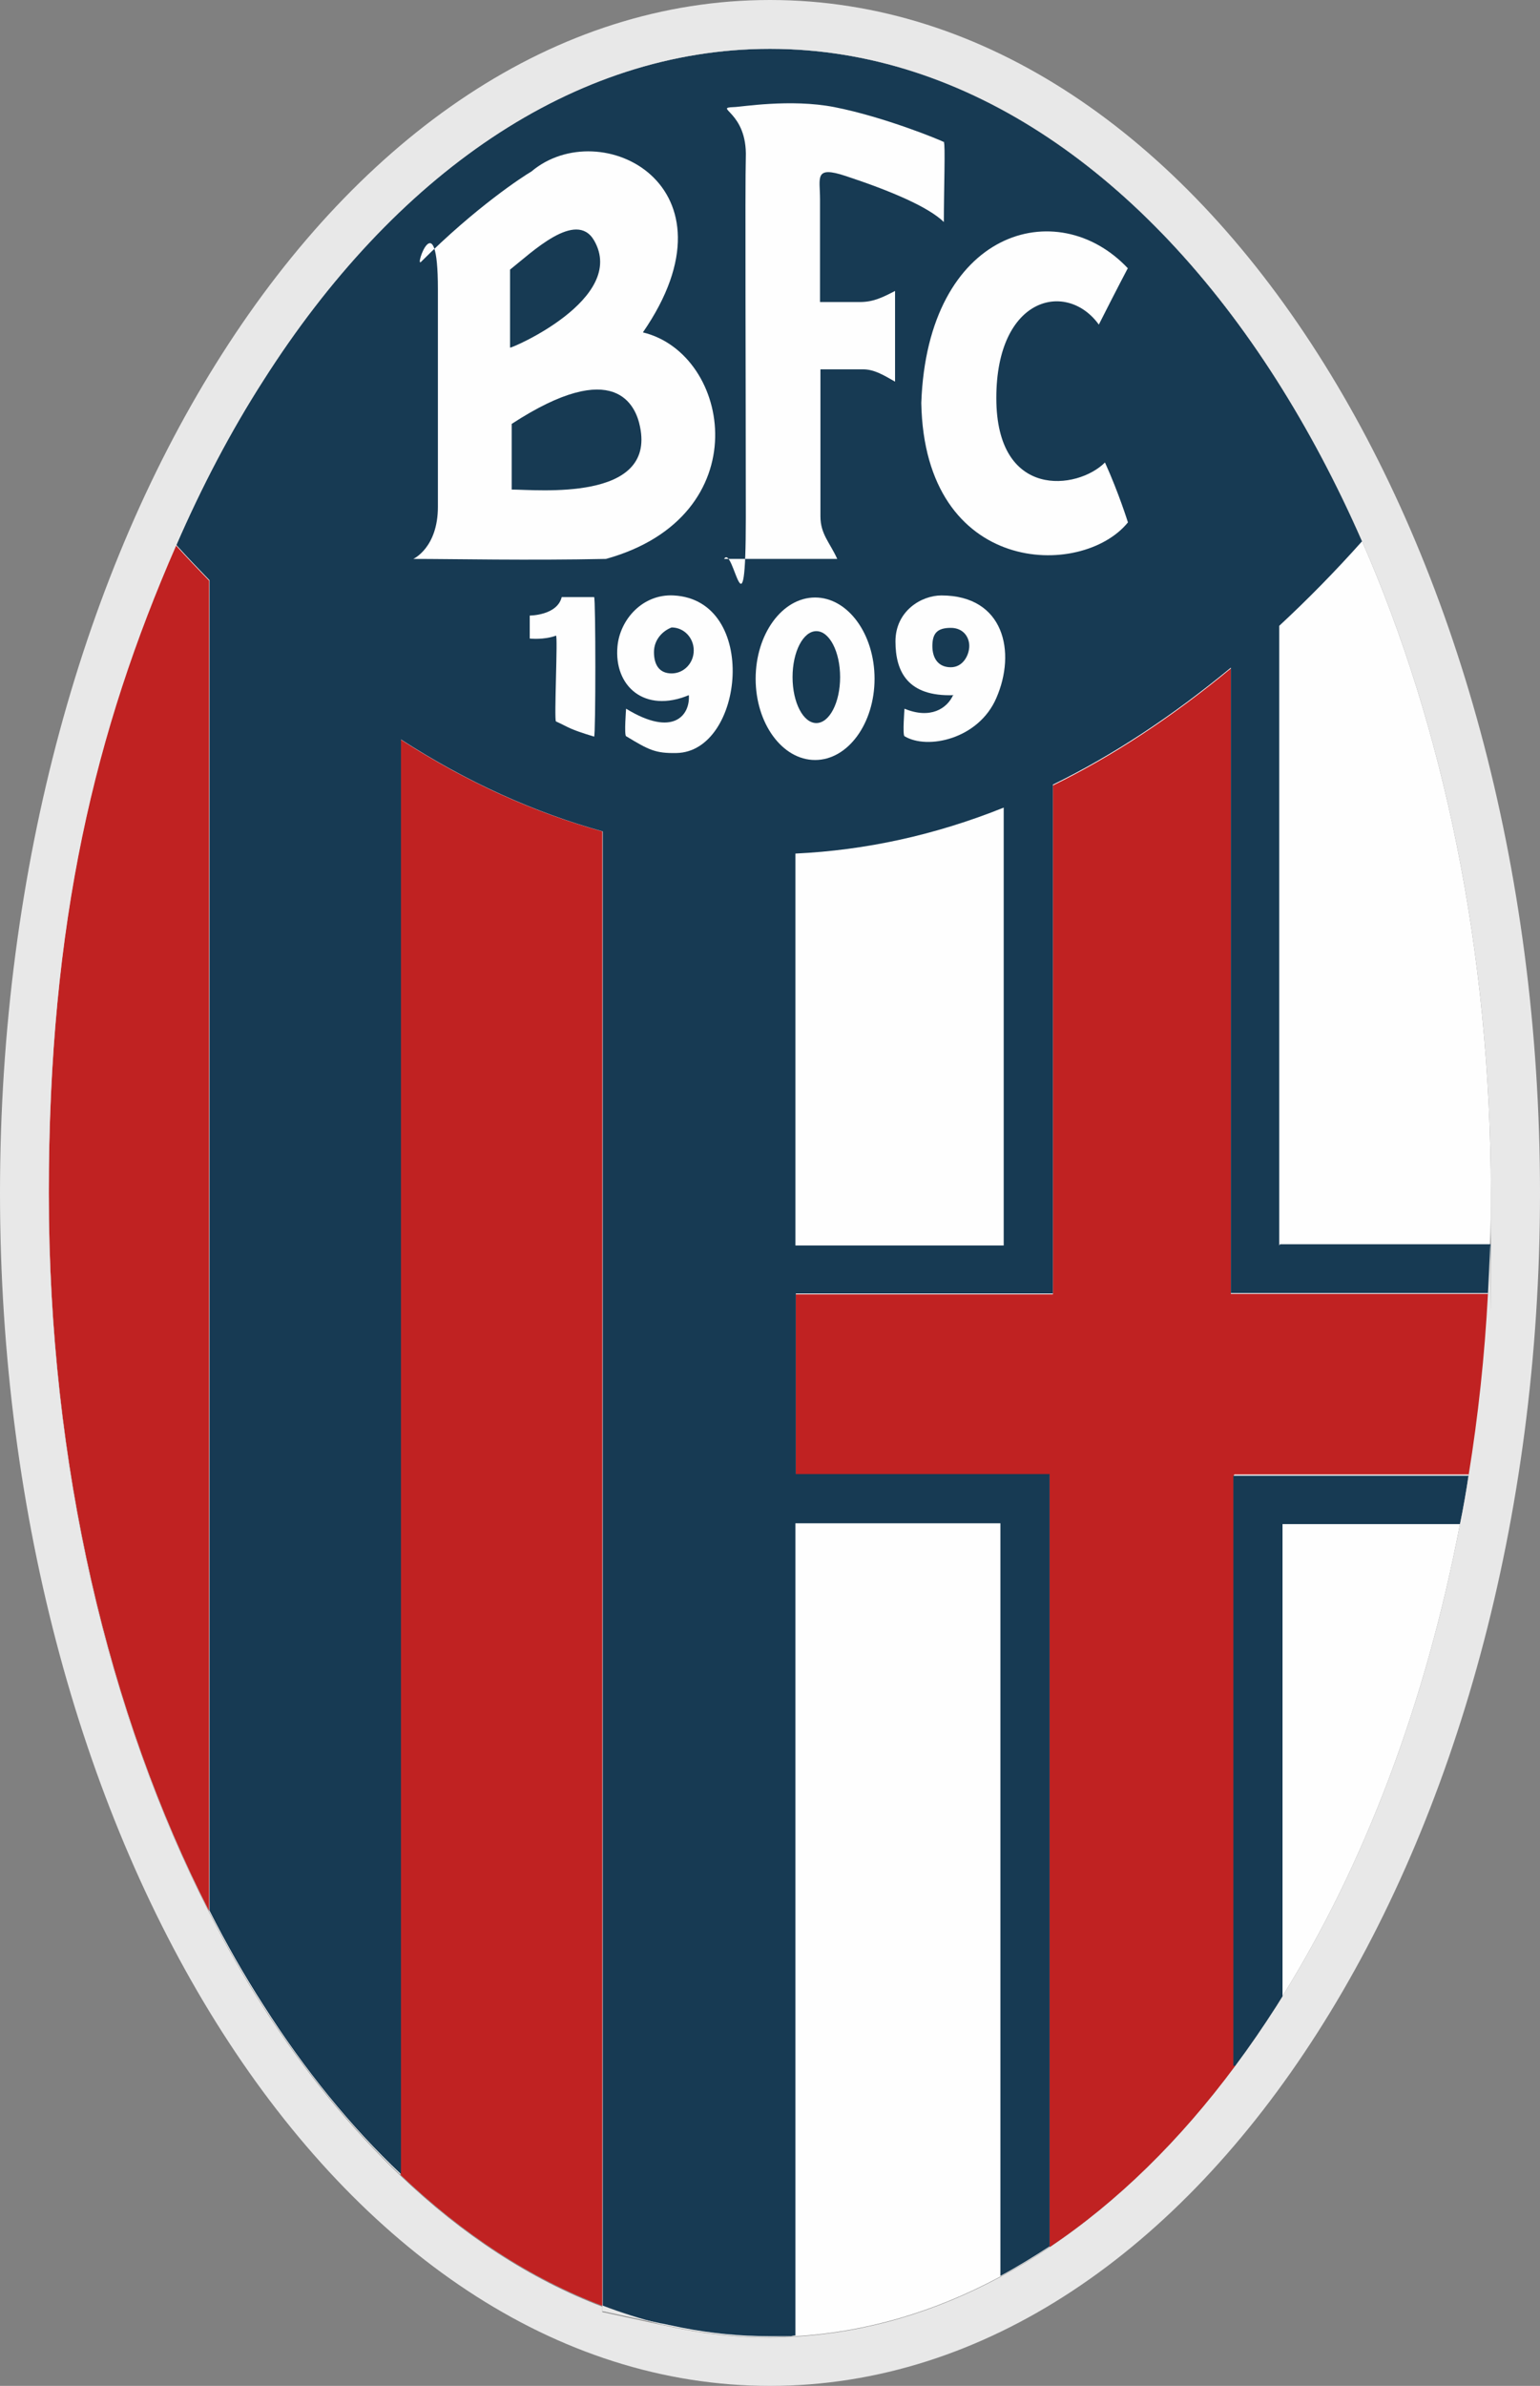
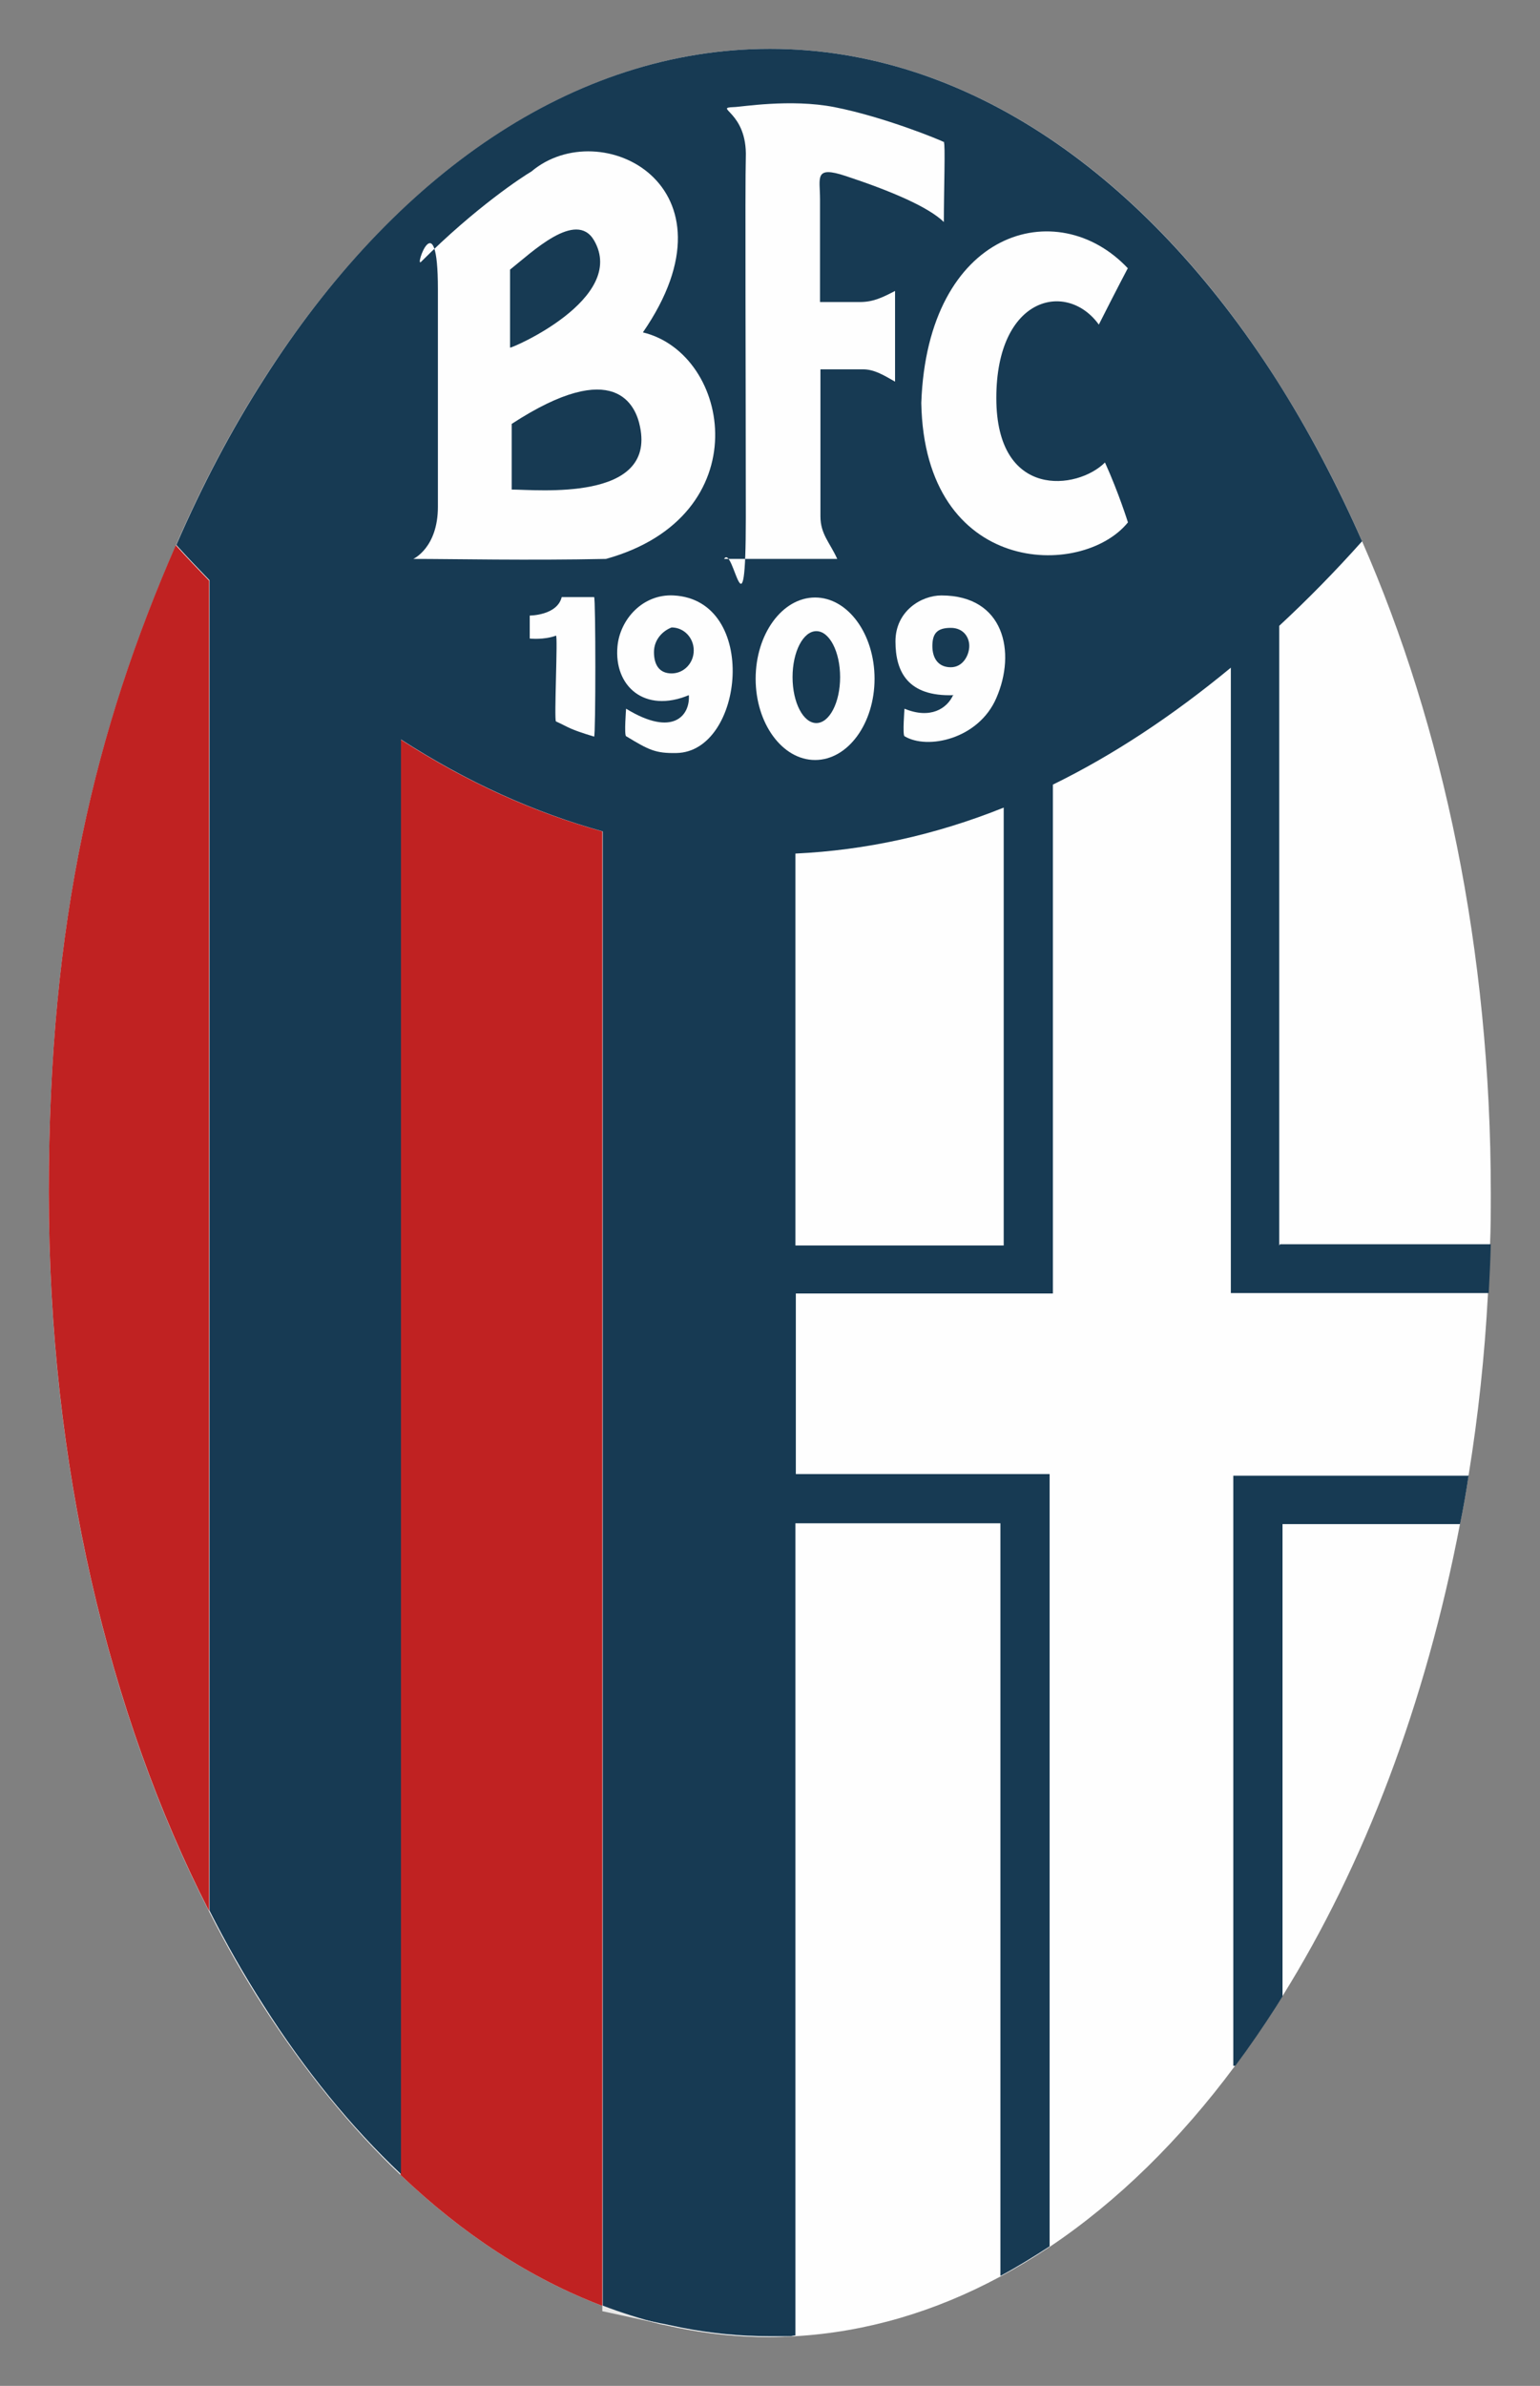
<svg xmlns="http://www.w3.org/2000/svg" id="Livello_1" version="1.1" viewBox="0 0 375.6 581.4">
  <rect x="0" y="0" width="375.6" height="581.4" fill="#808080" stroke="none" />
  <defs>
    <style>
      .st0, .st1, .st2 {
        fill-rule: evenodd;
      }

      .st0, .st3 {
        fill: #e8e8e8;
      }

      .st1 {
        fill: #fefefe;
      }

      .st2 {
        fill: #c02222;
      }

      .st4 {
        fill: #173a53;
      }
    </style>
  </defs>
  <path class="st1" d="M363.6,290.7c0,4.3,0,8.6-.2,12.8-.1,4-.3,8-.5,11.9-.8,15.1-2.4,29.8-4.7,44-.6,4-1.3,8-2.1,11.9-8.4,43.9-23.4,83.2-43.3,115.1-.5.8-1,1.6-1.5,2.4-3.2,5-6.5,9.8-10,14.5-13.5,18.2-28.8,33.2-45.4,44.3-3.9,2.6-7.9,5-12,7.2-15.8,8.5-32.6,13.5-50,14.5-2.1.1-4.1.2-6.2.2-7.3,0-14.5-.7-21.6-2.1-1.6-.3-3.2-.7-4.8-1,0,0,0,0-.1,0-4.8-1.2-9.6-2.7-14.3-4.5-17.6-6.7-34.1-17.5-49.2-31.9-12.2-11.6-23.4-25.4-33.5-41.1-4.7-7.3-9.1-15-13.2-23.1-24.5-47.9-39.1-108.7-39.1-175.1s11.4-112.9,31-157.8h0c6.3-14.5,13.4-28,21.3-40.3C96,42.8,139.8,11.9,187.8,11.9s91.8,30.8,123.5,80.6c7.7,12.1,14.7,25.2,20.9,39.4,19.8,45.1,31.4,99.8,31.4,158.8Z" />
  <g>
-     <path class="st2" d="M300.9,359.5v143.8h.5c-13.5,18.2-28.8,33.2-45.4,44.3v-188.2h-61.9v-44h62.7v-124c14.7-7.2,29.1-16.7,43.4-28.5v152.4h62.9c-.8,15.1-2.4,29.8-4.7,44h-57.3Z" />
    <path class="st2" d="M42.9,132.9c2.7,3,5.4,5.8,8.1,8.6v324.2c-24.5-47.9-39.1-108.7-39.1-175.1s11.4-112.9,31-157.8h0Z" />
    <path class="st2" d="M146.9,202.7v359.2c-17.6-6.7-34.1-17.5-49.2-31.9V180.2c16.1,10.4,32.6,17.8,49.2,22.4Z" />
    <g>
      <path class="st4" d="M312,303.5v-151c6.8-6.3,13.6-13.2,20.2-20.6-6.2-14.1-13.2-27.3-20.9-39.4-31.8-49.8-75.5-80.6-123.5-80.6s-91.8,30.8-123.5,80.6c-7.9,12.3-15,25.8-21.3,40.3,2.7,3,5.4,5.8,8.1,8.6v324.2c4.1,8.1,8.5,15.8,13.2,23.1,10,15.7,21.3,29.6,33.5,41.1V180.2c16.1,10.4,32.6,17.8,49.2,22.4v360.5l5.1,1.1,9.2,2s0,0,.1,0l4.8,1c7.1,1.4,14.3,2.1,21.6,2.1s4.2,0,6.2-.2v-197.9h50v183.4c4.1-2.2,8-4.6,12-7.2v-188.2h-61.9v-44h62.7v-124c14.7-7.2,29.1-16.7,43.4-28.5v152.4h62.9c.2-4,.4-7.9.5-11.9h-51.4ZM244.8,303.5h-50.8v-95.5c17.1-.8,34.1-4.5,50.8-11.2v106.7Z" />
      <path class="st4" d="M358.2,359.5c-.6,4-1.3,8-2.1,11.9h-43.3v115.1c-.5.8-1,1.6-1.5,2.4-3.2,5-6.5,9.8-10,14.5h-.5v-143.8h57.3Z" />
    </g>
  </g>
  <path class="st3" d="M146.9,561.9v1.3l5.1,1.1,9.2,2c-4.8-1.2-9.6-2.7-14.3-4.5Z" />
  <g>
    <path class="st1" d="M124.8,103.3v16c6.3,0,35.1,3,31.3-15.3-1-5.1-6-17.2-31.3-.7h0ZM124.4,65.7v19c0,.4,28.7-11.9,20.5-26.1-4.4-7.6-15.3,3-20.5,7.1ZM102.7,63.8c13.4-13.4,25-20.9,26.9-22,16.8-14.2,51.9,3.4,27.2,39.2,21.6,5.2,28.4,44.8-9,55.2-19,.4-37.3,0-47,0,0,0,6-2.7,6-12.7,0-22.4,0-31.3,0-53s-5.8-5-4.1-6.7Z" />
    <path class="st1" d="M230.4,34.7c-1.1-.6-14.7-6.2-26.9-8.6-10.8-2.1-22.9,0-24.6,0-5,.2,3.4,1.1,3,12.3-.2,6,0,56,0,87.7s-3,6.3-5.3,10.1h27.6c-1.8-4-4.1-6-4.1-10.4,0-13.8,0-20.9,0-35.8h10.4c2.7,0,5,1.4,7.8,3v-22.1c-3.1,1.6-5.3,2.7-8.6,2.7s-5.6,0-9.7,0v-25.1c0-5.2-1.5-8.2,6.3-5.6,10.9,3.6,20.1,7.5,23.9,11.2,0-7.8.4-19.2,0-19.4h0Z" />
    <path class="st1" d="M275.1,65.3s-2.6,4.9-7.1,13.8c-7.8-10.8-25-6.9-25,17.9s19.8,22.4,26.5,15.7c3.4,7.5,5.6,14.6,5.6,14.6-11.2,13.8-49.6,13.1-50.4-29.1,1.5-42.2,33.2-51.1,50.4-32.8h0Z" />
    <path class="st1" d="M129.2,150s6.7,0,7.8-4.5h7.9c.4,0,.4,34.1,0,34-6.3-1.9-6-2.2-9.3-3.7-.5-.2.5-21.1,0-20.9-3,1.1-6.4.7-6.4.7v-5.6h0Z" />
    <path class="st1" d="M193.3,165c0-6.2,2.6-11.2,5.8-11.2s5.8,5,5.8,11.2-2.6,11.2-5.8,11.2-5.8-5-5.8-11.2h0ZM184.3,165.4c0-10.9,6.5-19.8,14.5-19.8s14.5,8.9,14.5,19.8-6.5,19.8-14.5,19.8-14.5-8.9-14.5-19.8Z" />
    <path class="st1" d="M159.5,158.9c0-3.1,2.2-5.2,4.3-6,3,0,5.4,2.5,5.4,5.6s-2.4,5.6-5.4,5.6-4.3-2.1-4.3-5.2h0ZM168,169.4c-10.8,4.5-18.3-2.2-17.4-11.9.6-6.5,6.1-12.8,13.7-12.4,20.9,1.1,17.2,38.1.7,38.4-5.1.1-6.7-.7-12.3-4.1-.5-.3,0-6.7,0-6.7,11.6,7.1,15.7,1.5,15.3-3.4Z" />
    <path class="st1" d="M227.4,157.5c0-3.1,1.1-4.5,4.5-4.5,3,0,4.5,2.2,4.5,4.4s-1.5,5.2-4.5,5.2-4.5-2.1-4.5-5.2h0ZM232.6,169.4c-11.2.4-14.2-5.7-14.2-13.1s6.3-11.2,11.2-11.2c15.3,0,18.3,13.8,13.4,25-4.3,10-16.8,12.7-22.4,9.3-.5-.3,0-6.7,0-6.7,6.3,2.6,10.4,0,11.9-3.4Z" />
  </g>
-   <path class="st0" d="M321.4,86.2C287.4,32.9,240.2,0,187.8,0S88.2,32.9,54.2,86.2C20.7,138.6,0,211,0,290.7s20.7,152.1,54.2,204.5c34,53.2,81.2,86.2,133.6,86.2s99.6-32.9,133.6-86.2c33.5-52.4,54.2-124.8,54.2-204.5s-20.7-152.1-54.2-204.5ZM312.8,486.5c-.5.8-1,1.6-1.5,2.4-3.2,5-6.5,9.8-10,14.5-13.5,18.2-28.8,33.2-45.4,44.3-3.9,2.6-7.9,5-12,7.2-15.8,8.5-32.6,13.5-50,14.5-2.1.1-4.1.2-6.2.2-7.3,0-14.5-.7-21.6-2.1-1.6-.3-3.2-.7-4.8-1,0,0,0,0-.1,0l-9.2-2-5.1-1.1v-1.3c-17.6-6.7-34.1-17.5-49.2-31.9-12.2-11.6-23.4-25.4-33.5-41.1-4.7-7.3-9.1-15-13.2-23.1-24.5-47.9-39.1-108.7-39.1-175.1s11.4-112.9,31-157.8h0c6.3-14.5,13.4-28,21.3-40.3C96,42.8,139.8,11.9,187.8,11.9s91.8,30.8,123.5,80.6c7.7,12.1,14.7,25.2,20.9,39.4,19.8,45.1,31.4,99.8,31.4,158.8s0,8.6-.2,12.8c-.1,4-.3,8-.5,11.9-.8,15.1-2.4,29.8-4.7,44-.6,4-1.3,8-2.1,11.9-8.4,43.9-23.4,83.2-43.3,115.1Z" />
</svg>